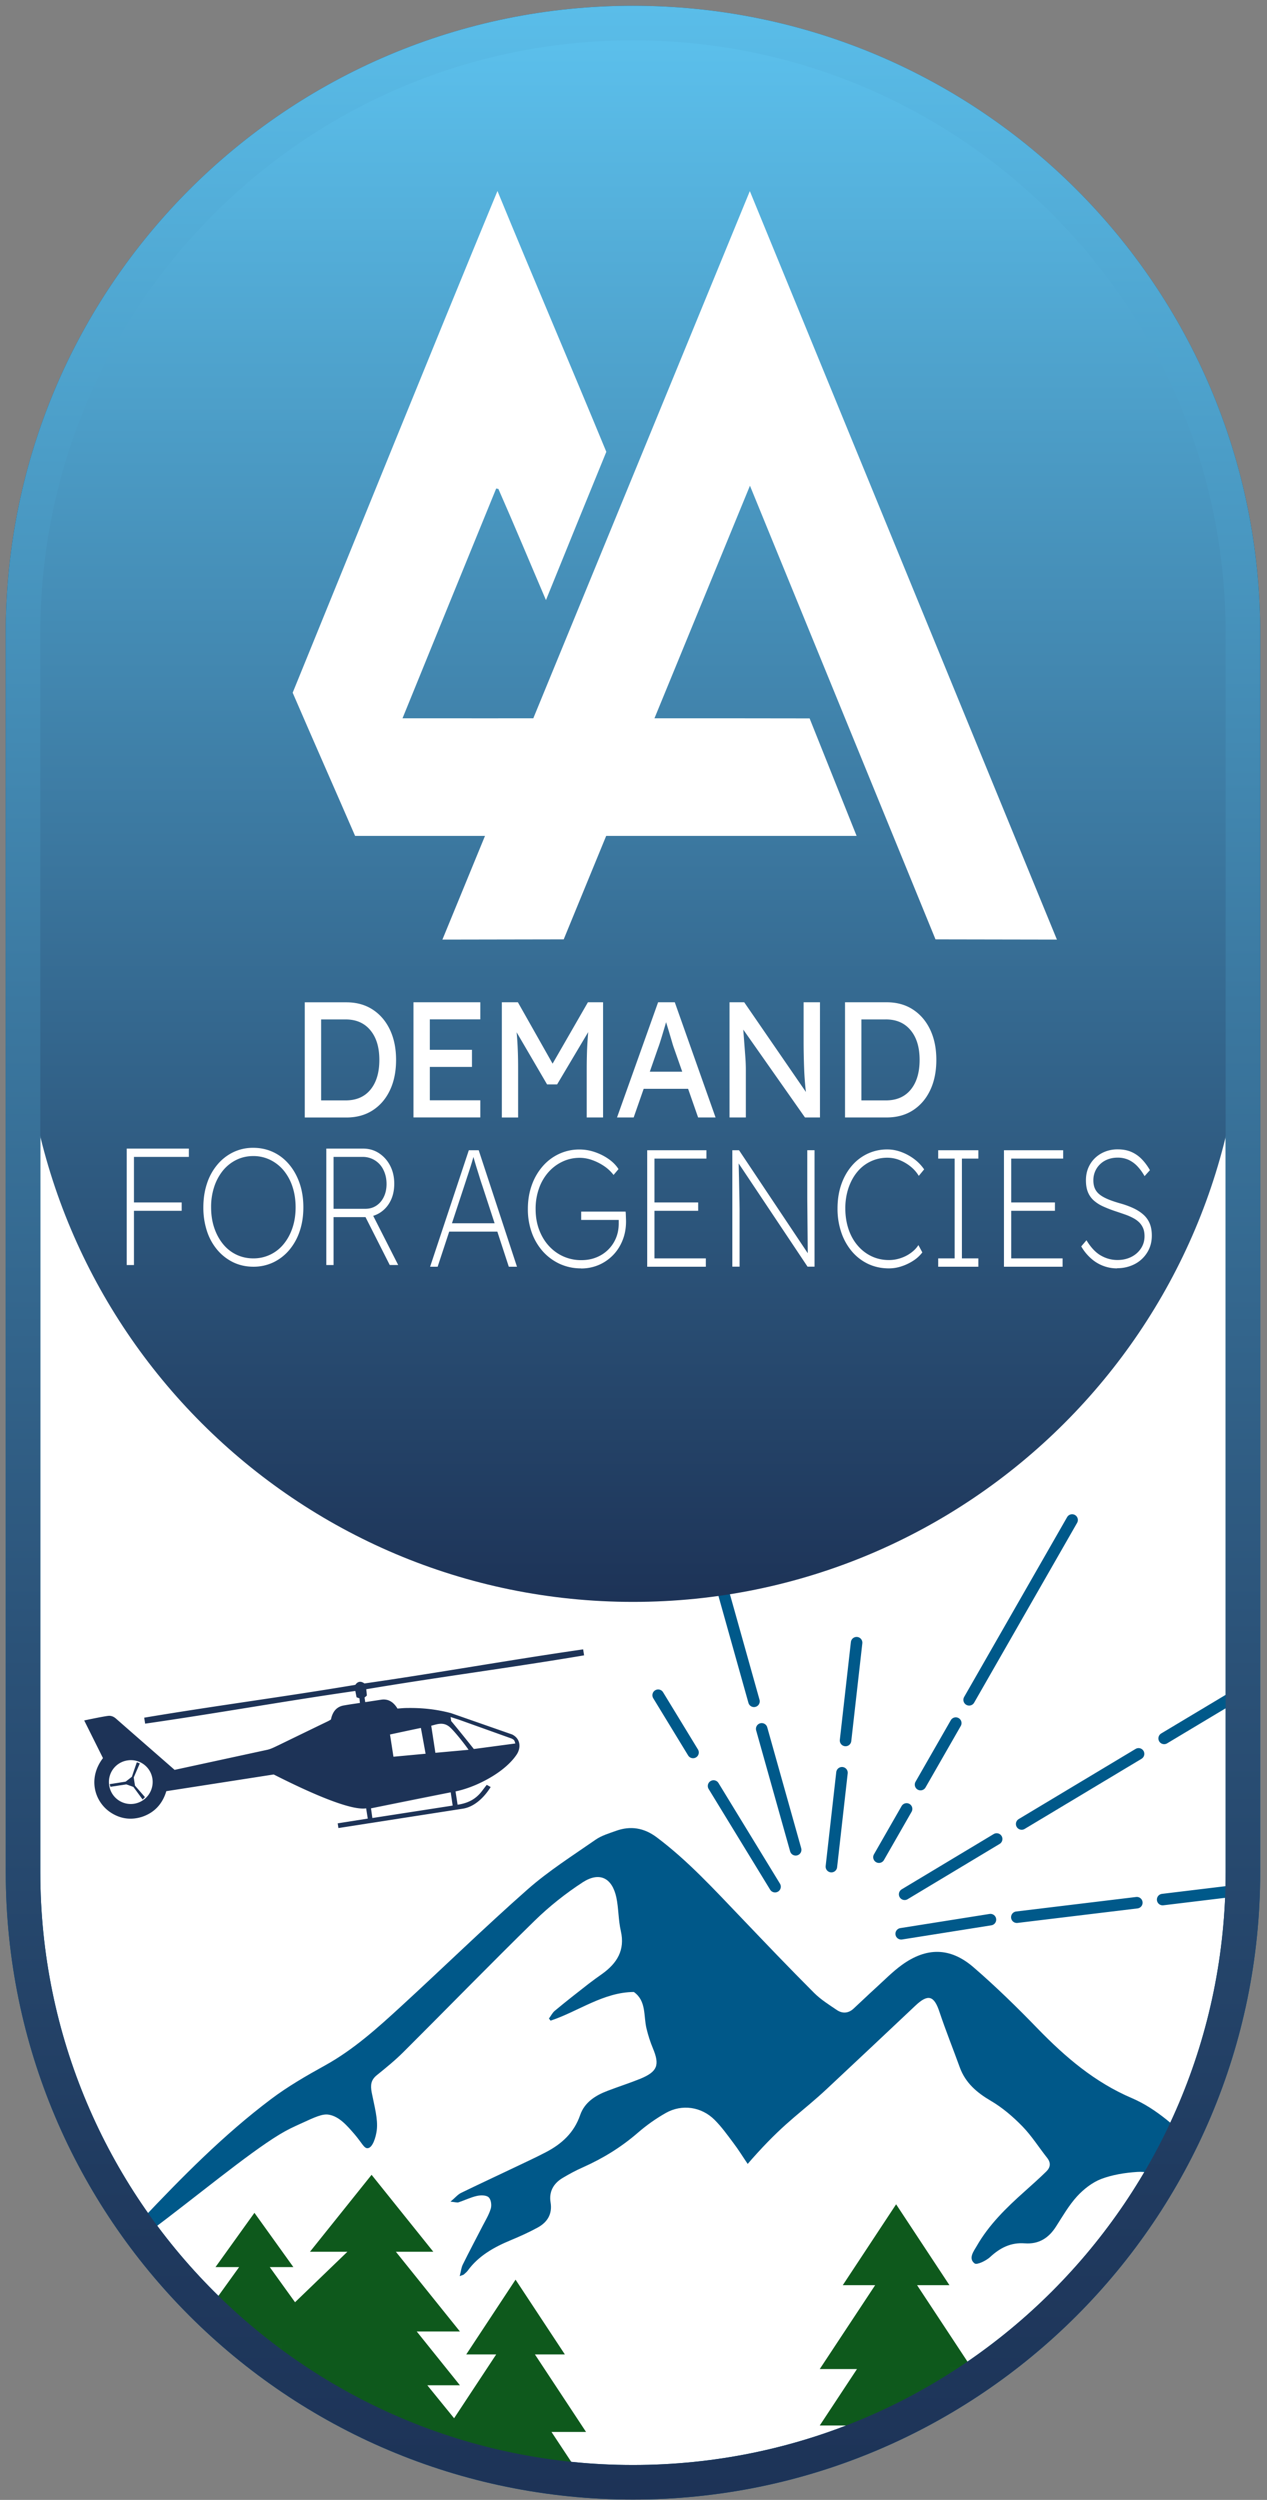
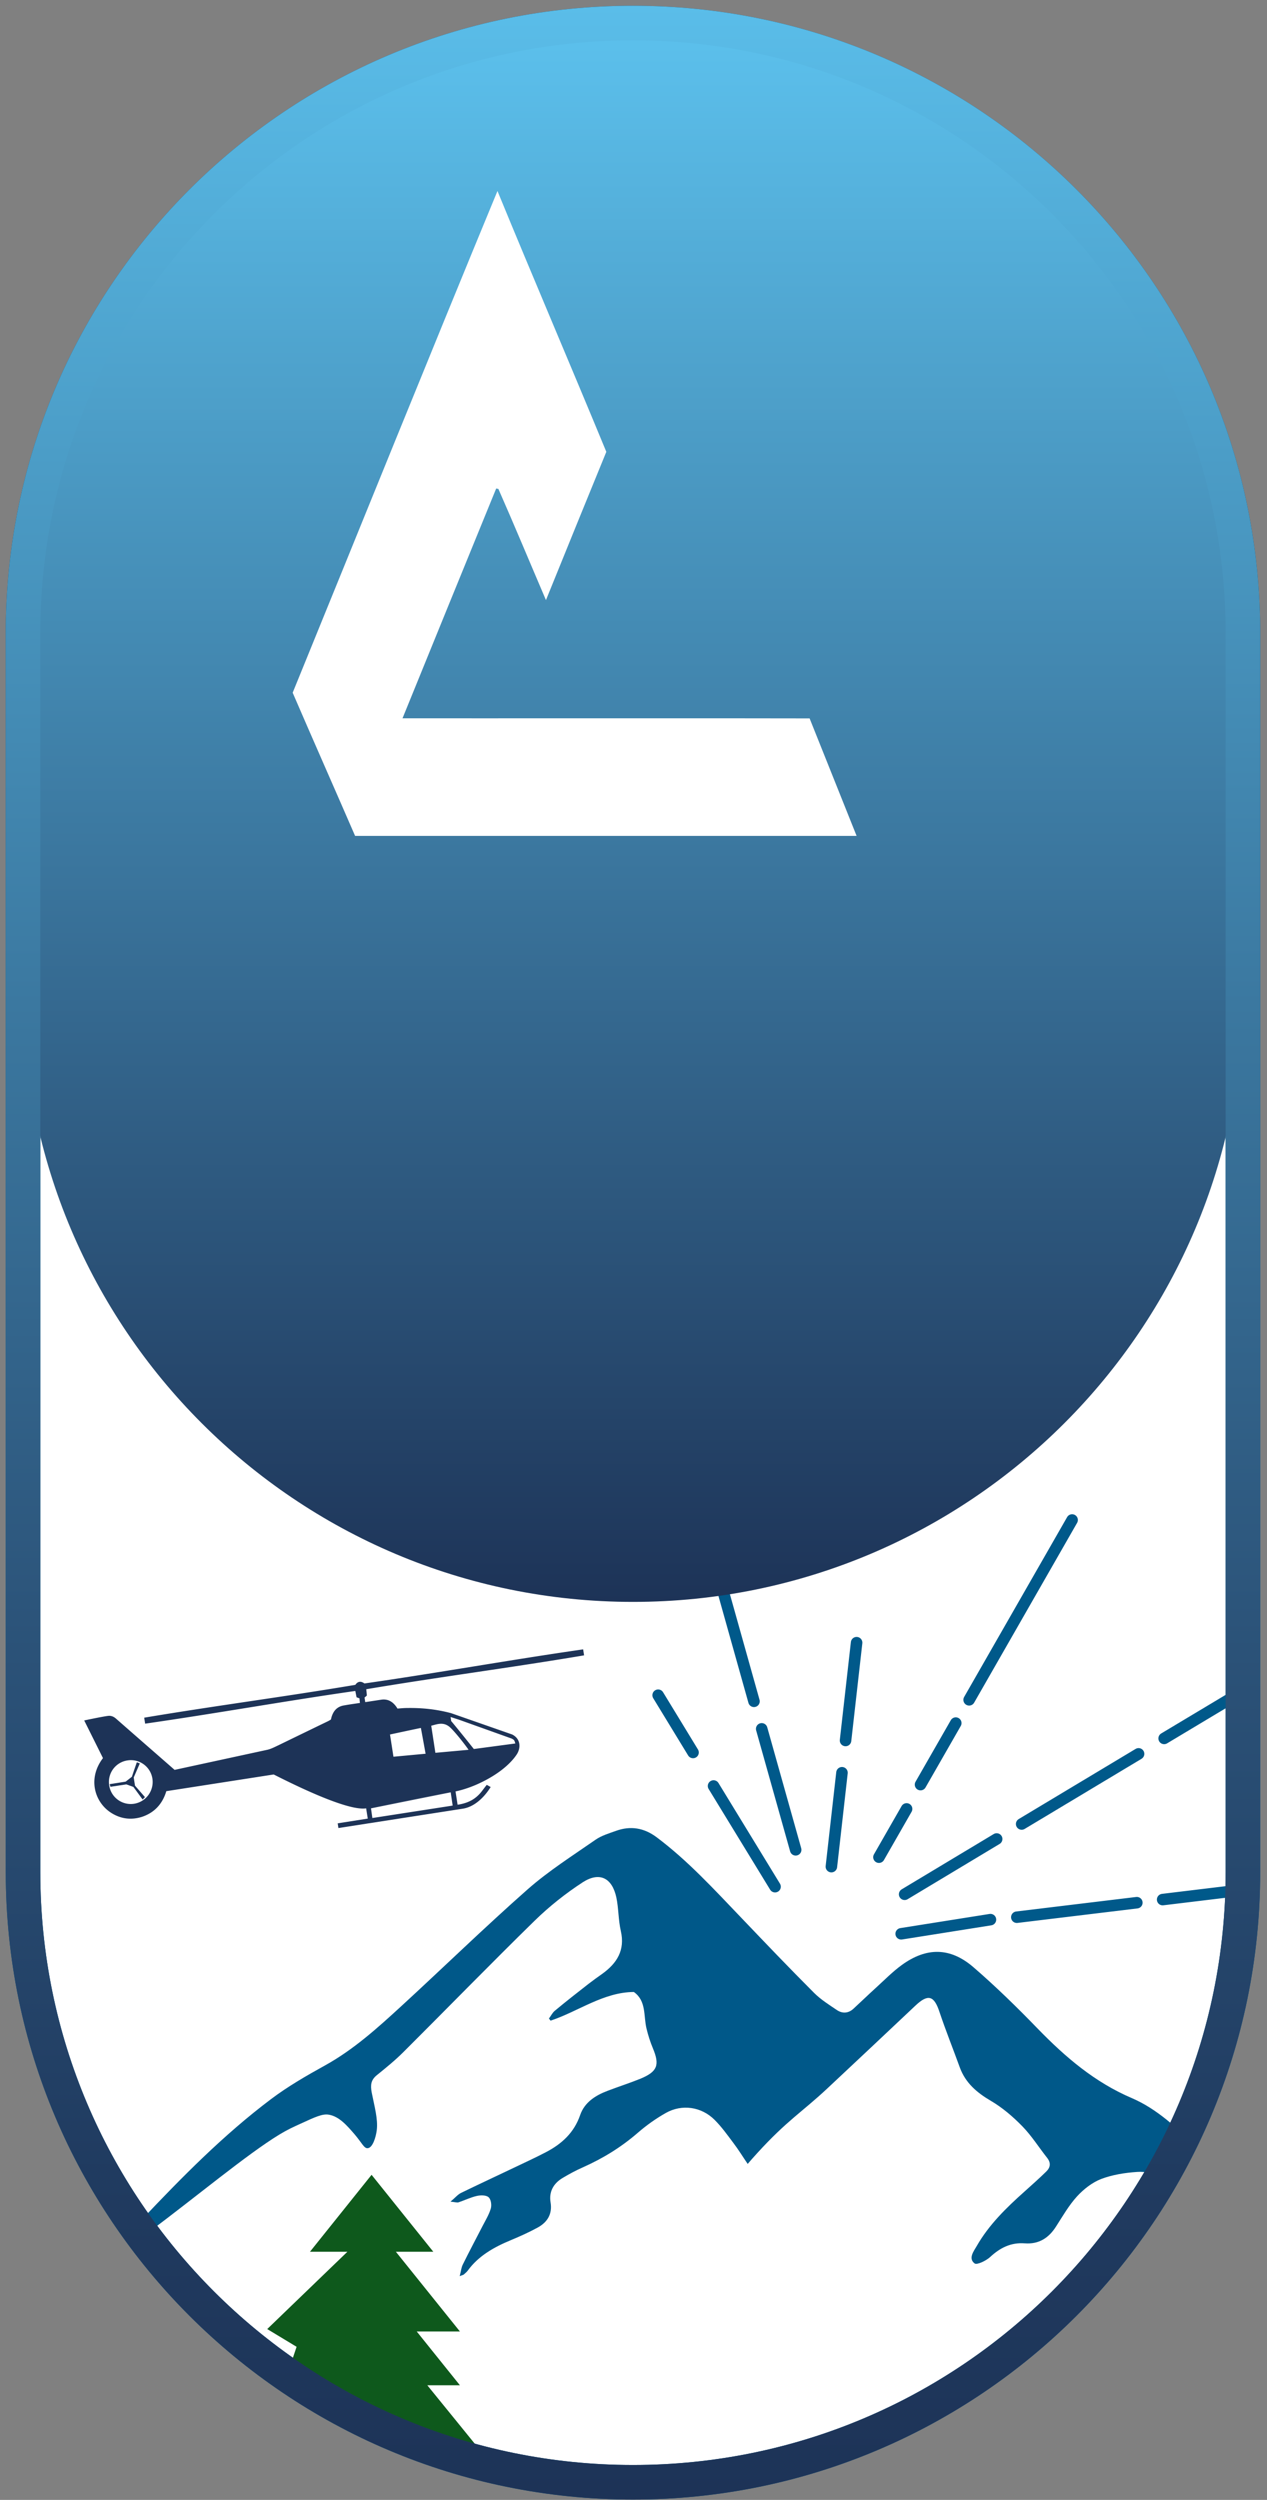
<svg xmlns="http://www.w3.org/2000/svg" width="110" height="217" fill="none">
  <rect width="100%" height="100%" fill="#808080" stroke="none" />
  <path fill="#fff" stroke="#00598A" stroke-miterlimit="10" stroke-width="3" d="M107.91 54.96C107.91 25.711 84.201 2 54.955 2S2 25.711 2 54.96v107.55c0 29.249 23.709 52.96 52.955 52.96s52.955-23.711 52.955-52.96V54.96Z" />
  <mask id="a" width="106" height="214" x="2" y="2" maskUnits="userSpaceOnUse" style="mask-type:luminance">
    <path fill="#fff" d="M107.91 55.13c0-29.25-23.709-52.96-52.955-52.96S2 25.88 2 55.13v107.55c0 29.249 23.709 52.96 52.955 52.96s52.955-23.711 52.955-52.96V55.13Z" />
  </mask>
  <g mask="url(#a)">
    <path fill="#1D3357" d="M39.71 156.66c.99-.15 1.64-.52 2.18-1.25.12-.16.25-.33.37-.48l.34.19c-.54.87-1.39 1.72-2.42 1.88l-10.8 1.68-.06-.41 2.61-.41-.06-.37-.05-.32-.03-.2c-1.77.28-7.18-2.52-8.03-2.94l-9.32 1.45c-.33 1.1-1.03 1.87-2.12 2.23-.89.28-1.76.19-2.57-.29-1.53-.9-2.18-3.02-.81-4.81l-1.63-3.27s1.64-.35 2.11-.4c.25-.02.47.08.66.25 1.54 1.35 5.08 4.44 5.08 4.44l8.08-1.75c.32-.08.62-.24.92-.38 1.44-.7 2.88-1.4 4.33-2.1.08-.04.16-.09.24-.14.03-.11.05-.22.09-.32.18-.51.52-.83 1.08-.91.44-.08.88-.14 1.35-.21-.02-.14-.03-.27-.04-.4-.09-.03-.17-.06-.25-.09-.04-.17-.07-.34-.11-.55-6.32.91-11.94 1.93-18.25 2.84 0-.02-.08-.5-.08-.52 6.32-1.06 12.01-1.79 18.33-2.85.22-.32.49-.34.79-.12 6.34-.91 12.65-2.05 18.99-2.96l.08.52c-6.28 1.06-12.6 1.88-18.91 2.94.02.2.04.37.05.55-.07.06-.13.12-.2.17l.06.4 1.38-.21c.63-.1 1.09.22 1.42.77.27-.02.56-.05.83-.05 1.33-.02 2.55.11 3.83.45l5.3 1.85c.76.39.74 1.17.42 1.69-.24.38-1.1 1.56-3.41 2.61-1.09.49-1.93.64-1.93.64l.18 1.17h-.02v-.01Zm-30.23-1.68a1.893 1.893 0 0 0 2.17 1.59 1.913 1.913 0 0 0 1.58-2.19 1.889 1.889 0 0 0-2.16-1.57 1.888 1.888 0 0 0-1.59 2.17Zm29.68-5.6s.48.56 1.98 2.44l3.6-.48c-.09-.29-.08-.29-.3-.42l-4.61-1.65c-.38-.12-.71-.23-.71-.23l.05.33-.01.01Zm-5.3 1.18.3 1.93 2.79-.26c-.14-.77-.27-1.49-.41-2.24-.91.19-1.79.38-2.68.57Zm6.82 1.33c-.27-.41-1.35-1.79-1.73-2.05-.52-.37-1.01-.17-1.51-.04l.36 2.35 2.87-.26h.01Zm-8.35 5.92 6.97-1.08-.17-1.15-6.92 1.39.12.85v-.01Zm6.8-2.25c-2.32.46-4.61.92-6.92 1.39l6.92-1.39Z" />
    <path fill="#1D3357" d="M12.58 155.99c-.31-.36-.62-.71-.86-.99l-.11-.71c.16-.36.34-.78.53-1.22-.1-.04-.17-.07-.26-.1-.16.46-.31.89-.43 1.26-.21.16-.36.28-.54.42l-1.39.22c.03.09.05.16.07.23l1.38-.21c.2.07.38.14.61.22.23.32.51.69.8 1.09.08-.08.14-.13.2-.2v-.01Z" />
-     <path fill="#005889" d="M64.93 187.86c-.43-.63-.82-1.27-1.27-1.86-.51-.68-1.01-1.38-1.62-1.99-1.14-1.14-2.83-1.39-4.23-.6-.85.48-1.67 1.06-2.41 1.7-1.45 1.26-3.04 2.24-4.79 3.02-.61.27-1.21.59-1.79.94-.77.47-1.17 1.18-1.02 2.1.17 1.02-.28 1.73-1.12 2.19-.75.41-1.53.76-2.32 1.09-1.45.6-2.81 1.35-3.76 2.66-.09.12-.22.22-.33.32-.05.05-.13.05-.36.15.11-.41.13-.73.27-1.01.56-1.14 1.16-2.26 1.74-3.39.25-.48.54-.96.69-1.47.09-.3.02-.8-.19-.98-.2-.19-.68-.19-1-.12-.55.12-1.07.38-1.61.56-.13.04-.29-.02-.7-.06.41-.34.63-.62.92-.76 1.52-.74 3.05-1.45 4.56-2.17.94-.45 1.88-.88 2.8-1.36 1.38-.72 2.45-1.69 2.98-3.23.38-1.1 1.32-1.7 2.38-2.1.94-.36 1.91-.67 2.85-1.05 1.49-.62 1.69-1.19 1.08-2.65-.23-.55-.41-1.12-.55-1.7-.27-1.11 0-2.4-1.1-3.18-2.65.02-4.8 1.68-7.23 2.49-.05-.06-.09-.12-.14-.19.17-.22.3-.5.51-.67.96-.8 1.93-1.56 2.92-2.33.39-.3.79-.59 1.19-.87 1.28-.92 2-2.05 1.62-3.72-.22-.96-.19-1.97-.39-2.92-.37-1.7-1.46-2.25-2.92-1.31-1.49.97-2.91 2.1-4.18 3.34-3.84 3.76-7.59 7.61-11.39 11.4-.71.71-1.5 1.35-2.29 1.99-.53.42-.58.87-.46 1.51.23 1.18.56 2.31.44 3.28-.08.63-.36 1.52-.78 1.56-.32.04-.5-.45-1.15-1.21-.65-.75-1.33-1.55-2.24-1.7-.53-.09-1.16.19-2.39.76-.71.32-1.21.55-1.9.97-2.77 1.68-7.39 5.53-11.17 8.34-1.05.78-2.19 1.44-3.29 2.16-.05-.06-.11-.12-.16-.19.88-.96 1.74-1.93 2.64-2.89 3.54-3.74 7.14-7.4 11.26-10.5 1.46-1.1 3.07-2.03 4.68-2.92 2.48-1.37 4.56-3.25 6.62-5.14 3.67-3.37 7.24-6.85 10.98-10.15 1.82-1.6 3.9-2.92 5.9-4.31.52-.36 1.17-.55 1.78-.77 1.26-.45 2.42-.26 3.52.56 2.72 2.04 4.99 4.53 7.33 6.97 2.1 2.2 4.19 4.39 6.34 6.54.58.58 1.3 1.03 1.98 1.49.48.32.99.29 1.43-.11.65-.6 1.28-1.21 1.93-1.8.75-.68 1.46-1.41 2.27-2 2.14-1.55 4.19-1.55 6.2.17 1.96 1.69 3.82 3.51 5.62 5.37 2.39 2.46 4.94 4.64 8.15 6.01 2.2.94 3.92 2.61 5.65 4.22 3.05 2.86 5.78 6.02 8.5 9.39-.3-.05-.46-.05-.61-.1-3.39-1.23-6.62-2.72-9.18-5.39-.5-.52-1.08-1.01-1.73-1.3-.66-.29-1.45-.46-2.16-.41-1.05.07-2.14.24-3.12.61-.78.3-1.52.88-2.1 1.51-.71.78-1.25 1.72-1.82 2.61-.64 1.01-1.5 1.56-2.72 1.47-1.2-.09-2.14.38-3.01 1.19-.35.32-1.15.71-1.35.55-.56-.43-.08-1.05.19-1.51 1.06-1.85 2.57-3.32 4.14-4.72.63-.57 1.28-1.14 1.89-1.74.36-.35.43-.74.09-1.18-.72-.91-1.35-1.92-2.16-2.75-.82-.84-1.74-1.63-2.75-2.22-1.21-.71-2.19-1.55-2.68-2.89-.58-1.6-1.22-3.19-1.76-4.8-.47-1.44-.99-1.61-2.1-.56-2.55 2.4-5.1 4.81-7.66 7.2-2.16 2.02-3.49 2.77-6.07 5.6-.36.39-.64.72-.83.94l.02.02Z" />
-     <path fill="#0E591C" d="m47.88 211.1 3 4.54H38.64c.48-1.24.96-2.48 1.44-3.73l-1.44-.81 4.44-6.73h-2.6l4.28-6.49 4.28 6.49h-2.6l4.44 6.73h-3ZM74.41 205.63l-3.24 4.91h13.25c-.52-1.34-1.04-2.69-1.56-4.03l1.56-.87-4.8-7.28h2.81l-4.63-7.02-4.63 7.02h2.81l-4.81 7.28h3.24v-.01ZM24.56 201.67l2.37 3.29h-9.68l2.37-3.29h-2.37l3.51-4.88h-2.05l3.38-4.71 3.38 4.71h-2.05l3.51 4.88h-2.37Z" />
+     <path fill="#005889" d="M64.93 187.86c-.43-.63-.82-1.27-1.27-1.86-.51-.68-1.01-1.38-1.62-1.99-1.14-1.14-2.83-1.39-4.23-.6-.85.48-1.67 1.06-2.41 1.7-1.45 1.26-3.04 2.24-4.79 3.02-.61.27-1.21.59-1.79.94-.77.47-1.17 1.18-1.02 2.1.17 1.02-.28 1.73-1.12 2.19-.75.41-1.53.76-2.32 1.09-1.45.6-2.81 1.35-3.76 2.66-.09.12-.22.22-.33.32-.05.05-.13.05-.36.15.11-.41.13-.73.27-1.01.56-1.14 1.16-2.26 1.74-3.39.25-.48.54-.96.69-1.47.09-.3.02-.8-.19-.98-.2-.19-.68-.19-1-.12-.55.12-1.07.38-1.61.56-.13.04-.29-.02-.7-.06.41-.34.63-.62.92-.76 1.52-.74 3.05-1.45 4.56-2.17.94-.45 1.88-.88 2.8-1.36 1.38-.72 2.45-1.69 2.98-3.23.38-1.1 1.32-1.7 2.38-2.1.94-.36 1.91-.67 2.85-1.05 1.49-.62 1.69-1.19 1.08-2.65-.23-.55-.41-1.12-.55-1.7-.27-1.11 0-2.4-1.1-3.18-2.65.02-4.8 1.68-7.23 2.49-.05-.06-.09-.12-.14-.19.17-.22.3-.5.51-.67.96-.8 1.93-1.56 2.92-2.33.39-.3.79-.59 1.19-.87 1.28-.92 2-2.05 1.62-3.72-.22-.96-.19-1.97-.39-2.92-.37-1.7-1.46-2.25-2.92-1.31-1.49.97-2.91 2.1-4.18 3.34-3.84 3.76-7.59 7.61-11.39 11.4-.71.71-1.5 1.35-2.29 1.99-.53.42-.58.87-.46 1.51.23 1.18.56 2.31.44 3.28-.08.63-.36 1.52-.78 1.56-.32.04-.5-.45-1.15-1.21-.65-.75-1.33-1.55-2.24-1.7-.53-.09-1.16.19-2.39.76-.71.32-1.21.55-1.9.97-2.77 1.68-7.39 5.53-11.17 8.34-1.05.78-2.19 1.44-3.29 2.16-.05-.06-.11-.12-.16-.19.88-.96 1.74-1.93 2.64-2.89 3.54-3.74 7.14-7.4 11.26-10.5 1.46-1.1 3.07-2.03 4.68-2.92 2.48-1.37 4.56-3.25 6.62-5.14 3.67-3.37 7.24-6.85 10.98-10.15 1.82-1.6 3.9-2.92 5.9-4.31.52-.36 1.17-.55 1.78-.77 1.26-.45 2.42-.26 3.52.56 2.72 2.04 4.99 4.53 7.33 6.97 2.1 2.2 4.19 4.39 6.34 6.54.58.58 1.3 1.03 1.98 1.49.48.32.99.29 1.43-.11.65-.6 1.28-1.21 1.93-1.8.75-.68 1.46-1.41 2.27-2 2.14-1.55 4.19-1.55 6.2.17 1.96 1.69 3.82 3.51 5.62 5.37 2.39 2.46 4.94 4.64 8.15 6.01 2.2.94 3.92 2.61 5.65 4.22 3.05 2.86 5.78 6.02 8.5 9.39-.3-.05-.46-.05-.61-.1-3.39-1.23-6.62-2.72-9.18-5.39-.5-.52-1.08-1.01-1.73-1.3-.66-.29-1.45-.46-2.16-.41-1.05.07-2.14.24-3.12.61-.78.3-1.52.88-2.1 1.51-.71.78-1.25 1.72-1.82 2.61-.64 1.01-1.5 1.56-2.72 1.47-1.2-.09-2.14.38-3.01 1.19-.35.32-1.15.71-1.35.55-.56-.43-.08-1.05.19-1.51 1.06-1.85 2.57-3.32 4.14-4.72.63-.57 1.28-1.14 1.89-1.74.36-.35.43-.74.09-1.18-.72-.91-1.35-1.92-2.16-2.75-.82-.84-1.74-1.63-2.75-2.22-1.21-.71-2.19-1.55-2.68-2.89-.58-1.6-1.22-3.19-1.76-4.8-.47-1.44-.99-1.61-2.1-.56-2.55 2.4-5.1 4.81-7.66 7.2-2.16 2.02-3.49 2.77-6.07 5.6-.36.39-.64.72-.83.94Z" />
    <path fill="#0E591C" d="m23.21 212.28 4.24-5.22h-2.83c.38-1.12.76-2.23 1.13-3.35-.85-.51-1.7-1.03-2.55-1.54l6.96-6.71h-3.25l5.35-6.68 5.36 6.68h-3.25l5.56 6.92h-3.75l3.75 4.67H37.1l4.24 5.22H23.2l.01.01Z" />
    <path stroke="#00598A" stroke-linecap="round" stroke-miterlimit="10" d="m85.99 166.63-7.75 1.23M98.7 165.16l-10.42 1.26M111.36 163.63l-10.42 1.26M67.29 163.77l-5.34-8.74M60.17 152.12l-3.03-4.97M69.08 160.57l-2.95-10.5M65.46 147.68l-3.03-10.8M78.54 164.43l7.99-4.8M88.7 158.33l10.15-6.09M101.07 150.9l10.15-6.08M76.31 161.21l2.4-4.19M79.92 154.91l3.06-5.34M84.14 147.55l8.94-15.61M72.18 162.03l.92-8.15M73.41 151.08l.96-8.49" />
  </g>
  <path fill="url(#b)" d="M107.92 54.96C107.92 25.711 84.209 2 54.96 2 25.711 2 2 25.711 2 54.96v31.13c0 29.249 23.711 52.96 52.96 52.96 29.249 0 52.96-23.711 52.96-52.96V54.96Z" />
  <path stroke="url(#c)" stroke-miterlimit="10" stroke-width="3" d="M107.91 54.96C107.91 25.711 84.201 2 54.955 2S2 25.711 2 54.96v107.55c0 29.249 23.709 52.96 52.955 52.96s52.955-23.711 52.955-52.96V54.96Z" />
  <path fill="#fff" d="M34.95 62.34c2.71-6.65 5.41-13.3 8.13-19.94.05.01.14.04.19.04 1.41 3.2 2.75 6.43 4.13 9.65 1.74-4.29 3.48-8.58 5.24-12.87-3.12-7.56-6.34-15.07-9.45-22.64-5.99 14.49-11.86 29.04-17.78 43.55 1.79 4.15 3.62 8.28 5.42 12.43h43.54l-4.08-10.2c-3.8-.02-31.55 0-35.35-.01" />
-   <path fill="#fff" d="M38.41 81.56 65.1 16.59l26.66 64.97-10.54-.02-16.11-39.38-16.17 39.38-10.54.02h.01ZM11 109.809V99.701h.63v10.108H11Zm.38-9.386v-.722h5.016v.722h-5.017Zm.011 4.678v-.723h4.382v.723h-4.382ZM21.99 109.955c-.63 0-1.208-.13-1.736-.381a4.232 4.232 0 0 1-1.378-1.069 4.836 4.836 0 0 1-.904-1.629 6.499 6.499 0 0 1-.317-2.074c0-.754.106-1.441.317-2.074a4.875 4.875 0 0 1 .904-1.637 4.135 4.135 0 0 1 1.377-1.076 3.923 3.923 0 0 1 1.738-.381c.634 0 1.213.13 1.745.381s.99.612 1.377 1.076c.387.463.689 1.009.904 1.637.215.633.32 1.32.32 2.074 0 .754-.105 1.441-.32 2.074a4.933 4.933 0 0 1-.904 1.629 4.152 4.152 0 0 1-1.377 1.069 3.976 3.976 0 0 1-1.745.381Zm0-.723a3.352 3.352 0 0 0 2.642-1.249c.328-.401.583-.868.763-1.41.18-.538.27-1.131.27-1.775 0-.644-.09-1.241-.27-1.783a4.323 4.323 0 0 0-.763-1.41 3.561 3.561 0 0 0-1.17-.923 3.314 3.314 0 0 0-1.471-.333c-.529 0-1.021.11-1.471.333-.45.22-.838.531-1.162.923a4.425 4.425 0 0 0-.76 1.41 5.549 5.549 0 0 0-.27 1.783c0 .644.09 1.237.27 1.775.18.538.435 1.009.76 1.41.324.401.712.707 1.162.923.45.216.942.326 1.47.326ZM28.33 109.809V99.701h3.184c.52 0 .986.133 1.397.404.407.271.731.632.966 1.092.235.456.352.974.352 1.551 0 .578-.113 1.084-.336 1.516a2.546 2.546 0 0 1-.924 1.017 2.474 2.474 0 0 1-1.334.369H28.96v4.159h-.63Zm.633-4.881h2.755c.363 0 .68-.091.958-.275.278-.185.493-.436.65-.766.156-.326.234-.699.234-1.111 0-.452-.09-.856-.266-1.214a1.975 1.975 0 0 0-1.82-1.139H28.96v4.505h.004Zm4.875 4.881-2.199-4.347.532-.377 2.399 4.72h-.732v.004ZM37.343 109.955l3.36-10.11h.858l3.322 10.11h-.709l-2.285-6.991a24.75 24.75 0 0 1-.258-.793c-.07-.232-.14-.452-.207-.664-.067-.212-.133-.436-.204-.671-.066-.236-.145-.503-.227-.802h.215c-.086.319-.16.597-.234.837-.07.24-.145.471-.215.687-.07.216-.145.444-.224.68-.074.235-.164.506-.266.816l-2.273 6.901h-.657.004Zm1.377-3.048.239-.723h4.331l.239.723h-4.813.004ZM50.442 110.1a4.4 4.4 0 0 1-1.823-.381 4.535 4.535 0 0 1-1.467-1.068 4.995 4.995 0 0 1-.974-1.63 5.988 5.988 0 0 1-.349-2.074c0-.754.114-1.441.34-2.073a5.035 5.035 0 0 1 .948-1.638c.403-.463.88-.821 1.428-1.076a4.138 4.138 0 0 1 1.768-.38c.446 0 .888.074 1.327.223.438.149.837.349 1.2.605.365.255.65.546.858.875l-.43.507a3.457 3.457 0 0 0-.815-.766 4.565 4.565 0 0 0-1.04-.526 3.239 3.239 0 0 0-1.072-.196c-.54 0-1.041.11-1.51.333-.47.22-.877.531-1.225.923a4.244 4.244 0 0 0-.814 1.41 5.226 5.226 0 0 0-.29 1.783c0 .644.098 1.237.298 1.775.2.538.477 1.01.84 1.41.365.401.783.707 1.265.923a3.775 3.775 0 0 0 1.565.326c.47 0 .904-.078 1.303-.24a3.05 3.05 0 0 0 1.706-1.68c.16-.385.238-.805.238-1.257v-.691l.227.377h-3.486v-.723h3.854c.008.047.016.122.02.224l.011.326c.004.114.008.216.008.302 0 .589-.098 1.131-.297 1.63-.2.503-.478.935-.834 1.3-.36.365-.774.652-1.244.852a3.87 3.87 0 0 1-1.53.303l-.004-.008ZM56.19 109.955v-10.11h5.141v.724H56.82v8.663h4.46v.723h-5.09Zm.305-4.854v-.723h4.12v.723h-4.12ZM63.581 109.955V99.846h.583l6.139 9.198-.153.377a9.39 9.39 0 0 1-.02-.605 2957.616 2957.616 0 0 1-.035-3.931c-.003-.413-.007-.731-.007-.955v-4.088h.63v10.109h-.607l-6.178-9.257.176-.404c.008.192.016.463.024.809.008.345.015.722.027 1.135l.024 1.198.02 1.009c.003.283.007.463.007.542v4.968h-.63v.004ZM77.174 110.1c-.65 0-1.245-.13-1.789-.381a4.222 4.222 0 0 1-1.416-1.084 5.038 5.038 0 0 1-.927-1.653 6.342 6.342 0 0 1-.329-2.078c0-.75.106-1.437.317-2.058.211-.62.513-1.162.904-1.626a4.074 4.074 0 0 1 1.377-1.068 3.98 3.98 0 0 1 1.737-.377c.395 0 .795.075 1.202.224.403.149.778.353 1.123.613.344.259.63.557.86.895l-.465.562a3.069 3.069 0 0 0-.72-.817 3.739 3.739 0 0 0-.959-.558 2.87 2.87 0 0 0-1.037-.2 3.352 3.352 0 0 0-2.633 1.241c-.325.393-.575.86-.759 1.402a5.532 5.532 0 0 0-.27 1.763c0 .636.094 1.241.278 1.791.184.55.45 1.025.79 1.422.34.4.74.71 1.201.93.458.22.967.334 1.522.334a3.19 3.19 0 0 0 1.006-.165c.332-.11.634-.263.904-.463.27-.197.485-.42.645-.672l.34.637a3.06 3.06 0 0 1-.778.714 4.344 4.344 0 0 1-1.025.491 3.448 3.448 0 0 1-1.092.181h-.007ZM81.454 109.955v-.723h1.428v-8.663h-1.428v-.723h3.486v.723h-1.428v8.663h1.428v.723h-3.486ZM87.163 109.955v-10.11h5.14v.724h-4.51v8.663h4.46v.723h-5.09Zm.305-4.854v-.723h4.12v.723h-4.12ZM96.991 110.1a3.367 3.367 0 0 1-2.265-.86 4.133 4.133 0 0 1-.853-1.049l.454-.534c.371.617.782 1.057 1.236 1.32.454.263.94.396 1.452.396.446 0 .845-.09 1.2-.267.353-.176.635-.424.842-.738.207-.314.31-.668.31-1.06 0-.271-.04-.503-.122-.696a1.602 1.602 0 0 0-.34-.506 2.291 2.291 0 0 0-.533-.381 4.982 4.982 0 0 0-.696-.302 42.4 42.4 0 0 0-.83-.283 10.785 10.785 0 0 1-1.08-.42 3.222 3.222 0 0 1-.81-.519 1.948 1.948 0 0 1-.504-.722c-.114-.279-.172-.621-.172-1.025 0-.405.07-.754.207-1.084.14-.326.337-.613.587-.853.254-.239.544-.424.876-.553a2.95 2.95 0 0 1 1.08-.197c.454 0 .853.075 1.194.224.34.149.641.358.903.629.263.271.497.585.709.954l-.466.518a4.341 4.341 0 0 0-.618-.852 2.548 2.548 0 0 0-.763-.558 2.264 2.264 0 0 0-.955-.196c-.403 0-.763.086-1.08.251a1.931 1.931 0 0 0-.75.699 1.919 1.919 0 0 0-.279 1.025c0 .271.043.507.133.707.09.201.227.377.419.527.188.149.43.282.72.404.29.122.638.24 1.04.354.412.113.787.251 1.124.404.336.153.63.338.876.55a2.1 2.1 0 0 1 .567.766c.13.298.196.659.196 1.084 0 .538-.13 1.025-.391 1.449a2.765 2.765 0 0 1-1.072 1.009 3.249 3.249 0 0 1-1.554.369l.008.016ZM26.46 97.003v-9.999h3.607c.877 0 1.64.208 2.285.628.646.42 1.147 1.006 1.503 1.756.356.754.532 1.622.532 2.615 0 .994-.176 1.874-.528 2.62-.352.75-.85 1.331-1.495 1.751-.645.42-1.412.629-2.297.629H26.46ZM30 88.489h-2.12v7.03H30c.932 0 1.652-.31 2.165-.935.512-.625.77-1.485.77-2.58 0-1.096-.258-1.945-.778-2.573-.517-.628-1.237-.942-2.16-.942h.004ZM35.897 96.999V87H41.7v1.484h-4.383v2.644h3.659v1.484h-3.658v2.898H41.7v1.485h-5.803v.004ZM43.57 96.999V87h1.393l3.013 5.33L51.043 87h1.315v9.999h-1.42v-4.1c0-.636.011-1.222.03-1.756.024-.534.056-1.052.099-1.555l-2.7 4.544h-.869l-2.645-4.528c.044.475.079.978.098 1.508.024.526.032 1.127.032 1.79v4.1h-1.42L43.57 97ZM53.57 96.999 57.136 87h1.448l3.54 9.999H60.61l-.869-2.486h-3.858l-.868 2.486h-1.448.004Zm3.542-5.97-.697 2h2.817l-.723-2.059a7.225 7.225 0 0 1-.157-.498c-.078-.267-.168-.562-.262-.888-.098-.322-.184-.609-.262-.856-.07.247-.149.518-.239.813-.086.294-.172.577-.258.844a9.763 9.763 0 0 1-.22.644ZM63.337 96.999V87h1.275l5.357 7.788a25.75 25.75 0 0 1-.153-2.015 60.851 60.851 0 0 1-.047-2.486V87h1.42v9.999h-1.302l-5.357-7.627.145 1.92c.035.452.059.79.066 1.014.008.224.012.404.012.538v4.155h-1.42.004ZM73.365 96.999V87h3.608c.876 0 1.639.208 2.284.628.646.42 1.147 1.006 1.503 1.756.356.754.532 1.622.532 2.615 0 .994-.176 1.874-.528 2.62-.352.75-.85 1.331-1.495 1.751-.645.42-1.412.629-2.297.629h-3.607Zm3.54-8.51h-2.12v7.03h2.12c.932 0 1.652-.311 2.165-.936.512-.624.77-1.484.77-2.58 0-1.095-.258-1.944-.778-2.572-.517-.628-1.237-.943-2.16-.943h.004Z" />
  <defs>
    <linearGradient id="b" x1="54.96" x2="54.96" y1="2" y2="139.05" gradientUnits="userSpaceOnUse">
      <stop stop-color="#5CC1ED" />
      <stop offset=".51" stop-color="#3C79A1" />
      <stop offset="1" stop-color="#1D3357" />
    </linearGradient>
    <linearGradient id="c" x1="54.96" x2="54.96" y1=".5" y2="216.97" gradientUnits="userSpaceOnUse">
      <stop stop-color="#5ABDE9" />
      <stop offset=".09" stop-color="#52ACD7" />
      <stop offset=".4" stop-color="#3B78A0" />
      <stop offset=".66" stop-color="#2B5278" />
      <stop offset=".87" stop-color="#203B60" />
      <stop offset="1" stop-color="#1D3357" />
    </linearGradient>
  </defs>
</svg>